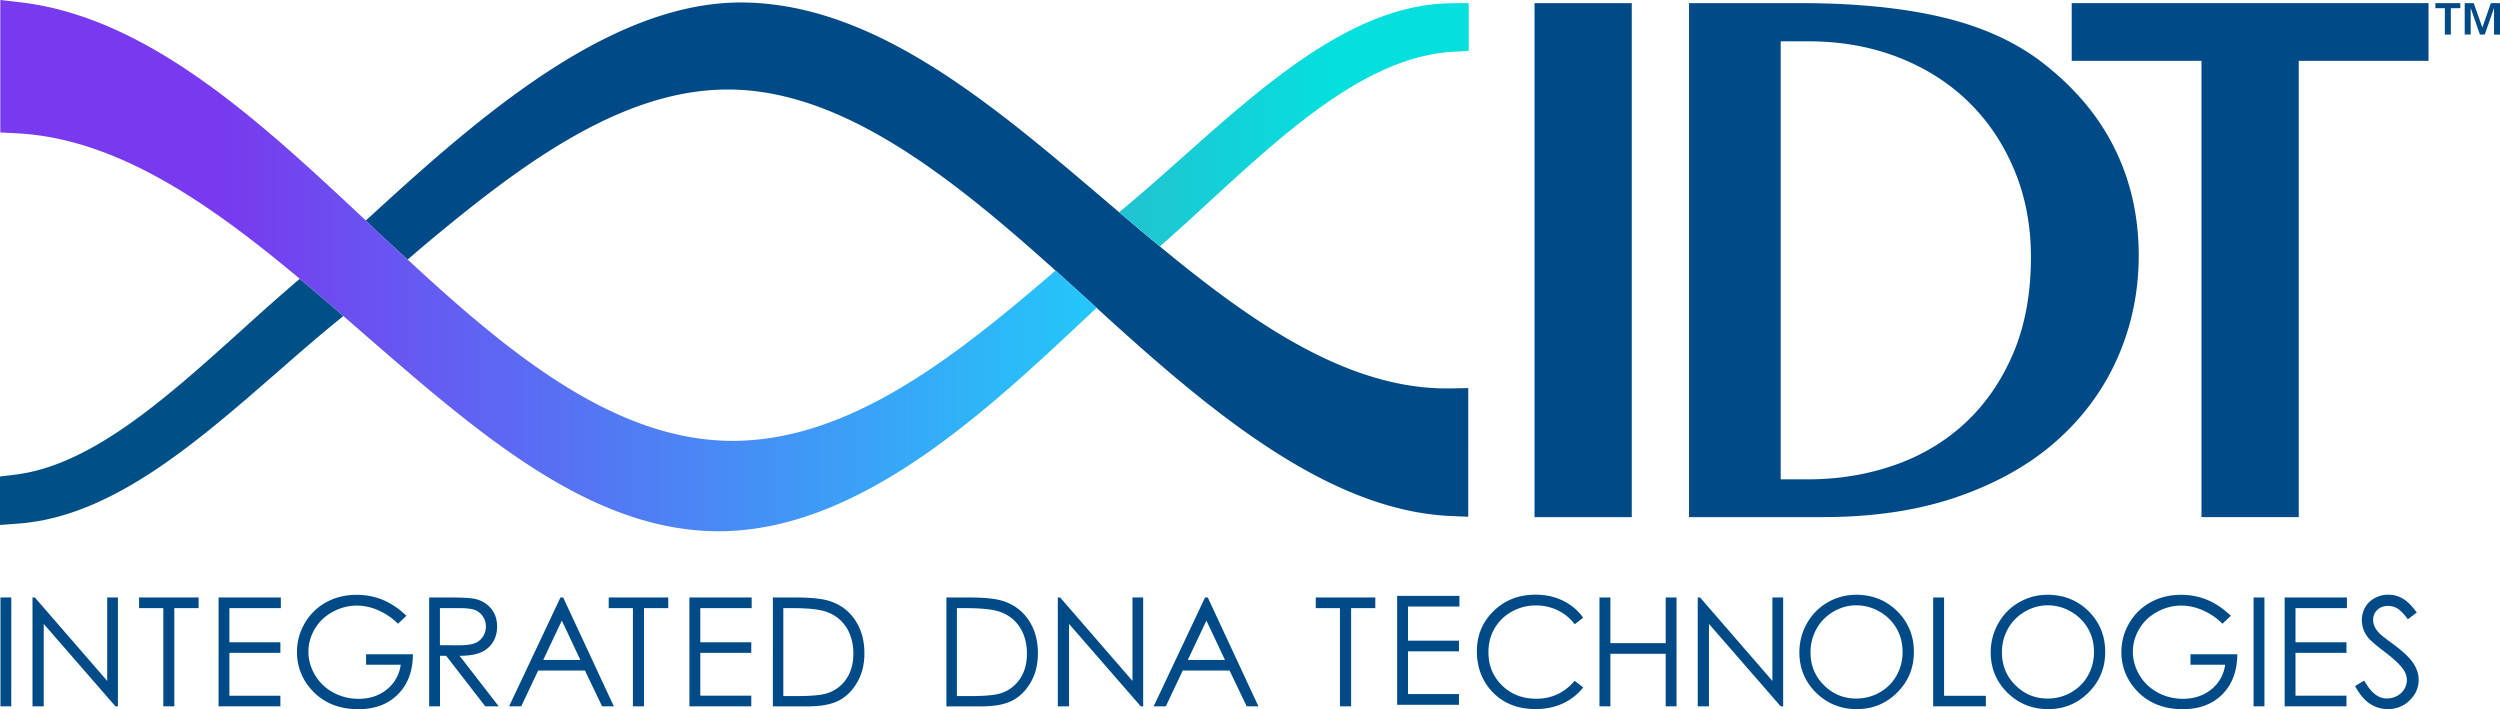
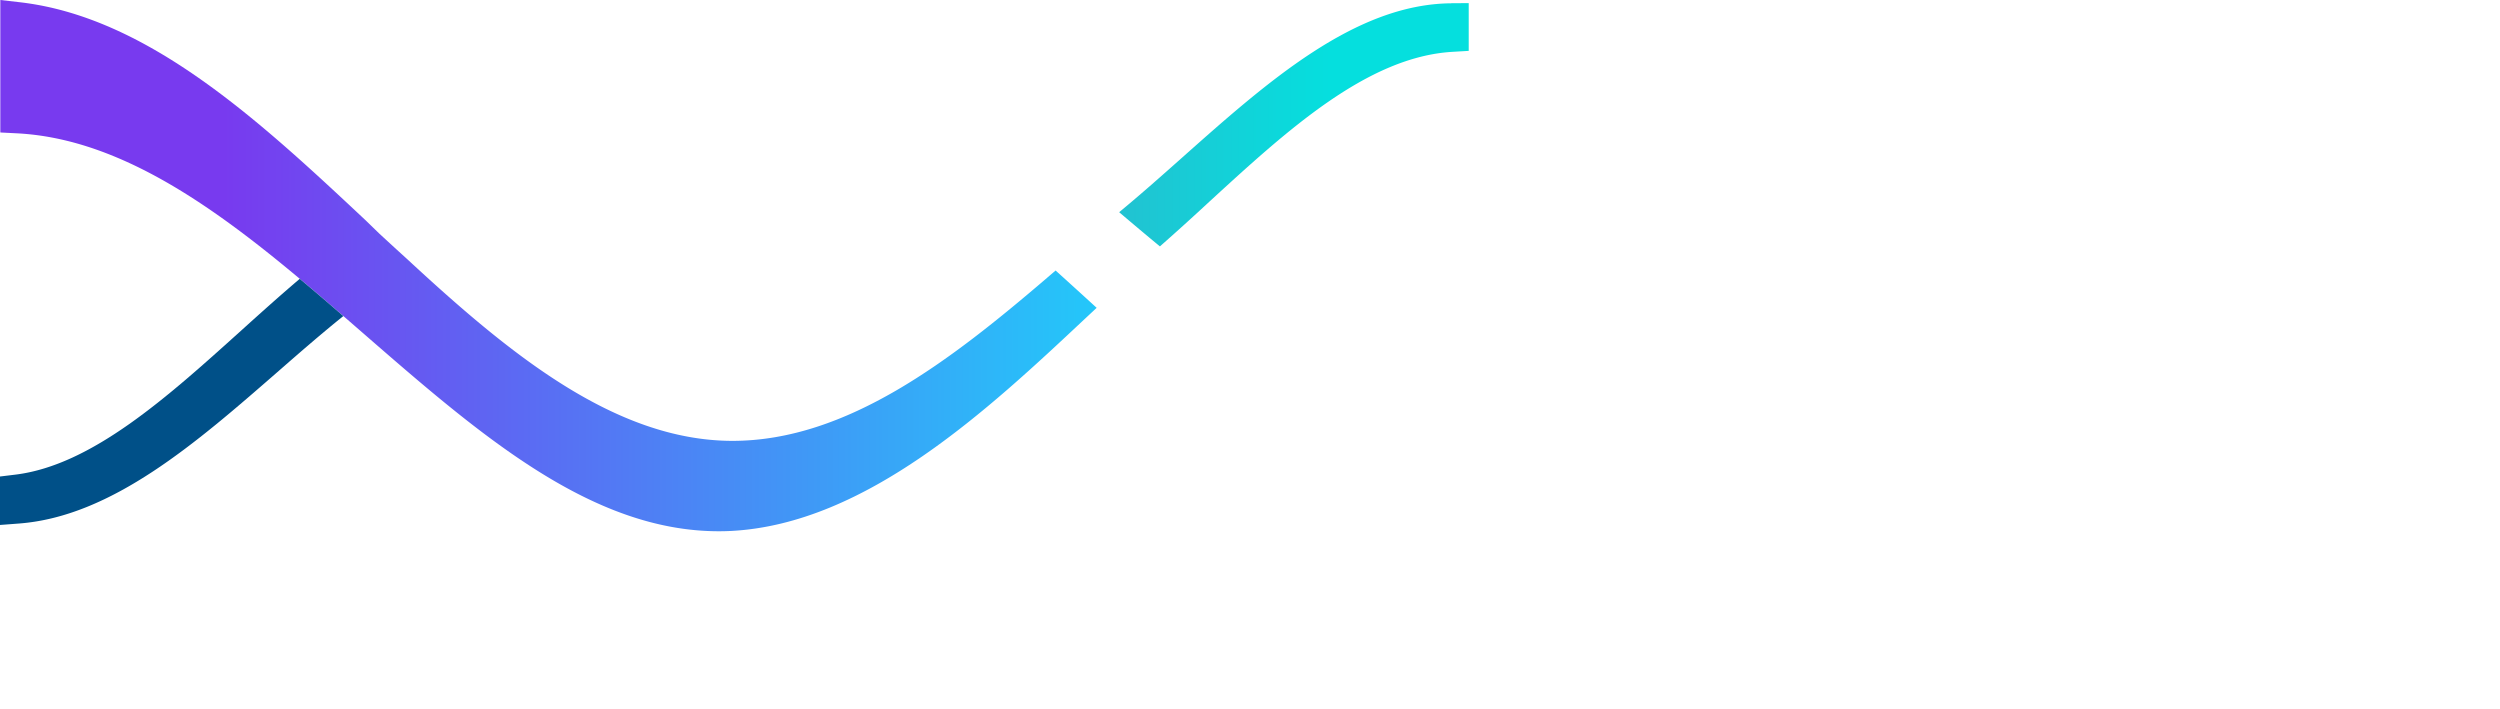
<svg xmlns="http://www.w3.org/2000/svg" width="208" height="59" viewBox="0 0 208 59" fill="none">
  <g clip-path="url(#a)">
-     <path d="M78.74 58.768V49.71h1.872c1.354 0 2.331.108 2.946.33.874.307 1.565.841 2.056 1.602.497.761.74 1.663.74 2.715q.001 1.36-.589 2.397c-.394.69-.9 1.198-1.527 1.527q-.937.493-2.628.491h-2.876zm.868-.853h1.047q1.871.002 2.601-.232a3 3 0 0 0 1.603-1.198c.388-.578.583-1.28.583-2.116s-.21-1.62-.632-2.24c-.42-.62-1.009-1.042-1.764-1.274q-.851-.258-2.796-.259h-.636v7.32zm8.402.853V49.71h.194l6.018 6.941V49.71h.89v9.057h-.2l-5.968-6.86v6.86zm12.477-9.058 4.215 9.058h-.977l-1.425-2.98h-3.896l-1.408 2.98h-1.01l4.274-9.057zm-.113 1.922-1.55 3.277h3.093zM.939 49.71H.038v9.058h.9zm1.765 9.058V49.71h.194l6.022 6.941V49.71h.89v9.057h-.204l-5.969-6.86v6.86zm8.866-8.172v-.885h4.954v.885h-2.019v8.172h-.917v-8.172zm6.616-.886h5.18v.886h-4.279v2.84h4.242v.884h-4.242v3.563h4.242v.885h-5.143zm15.628 1.523-.701.664a5.3 5.3 0 0 0-1.657-1.128 4.4 4.4 0 0 0-1.754-.383 4.16 4.16 0 0 0-2.024.523c-.642.35-1.138.82-1.489 1.42q-.527.898-.529 1.894c0 .664.184 1.328.55 1.943a3.9 3.9 0 0 0 1.512 1.447q.965.527 2.115.529 1.394-.002 2.358-.788a3.12 3.12 0 0 0 1.144-2.046h-2.881v-.874h3.896c-.01 1.398-.421 2.51-1.247 3.335q-1.23 1.237-3.297 1.236-2.508-.002-3.972-1.71a4.56 4.56 0 0 1-1.128-3.05q0-1.287.648-2.397a4.6 4.6 0 0 1 1.77-1.732q1.124-.625 2.547-.626 1.152.001 2.164.415c.675.275 1.338.723 1.98 1.333m1.884-1.528h1.802q1.506.002 2.04.125.801.186 1.311.794.502.604.502 1.495c0 .49-.113.928-.345 1.3a2.16 2.16 0 0 1-.993.848q-.648.291-1.781.291l3.254 4.205h-1.117l-3.254-4.205h-.513v4.205h-.901V49.71zm.9.886v3.082l1.56.01c.605 0 1.047-.059 1.339-.172q.437-.17.68-.55.242-.38.242-.848c0-.313-.08-.577-.248-.826a1.36 1.36 0 0 0-.647-.534c-.265-.108-.713-.162-1.328-.162zm10.254-.886 4.215 9.058h-.977l-1.425-2.98h-3.896l-1.408 2.98h-1.01l4.274-9.057zm-.113 1.922-1.549 3.277h3.092zm3.902-1.037v-.885h4.953v.885h-2.018v8.172h-.923v-8.172zm6.713-.886h5.18v.886h-4.273v2.84h4.241v.884h-4.241v3.563h4.241v.885H57.36zm6.945 9.058V49.71h1.872c1.355 0 2.332.108 2.947.33.874.307 1.565.841 2.056 1.602.496.761.74 1.663.74 2.715q.001 1.36-.59 2.397-.588 1.034-1.526 1.527t-2.628.491h-2.877zm.863-.853h1.047q1.871.002 2.601-.232a3 3 0 0 0 1.603-1.198c.388-.578.583-1.28.583-2.116s-.21-1.62-.632-2.24q-.63-.928-1.764-1.274-.851-.258-2.796-.259h-.636v7.32zm44.305-7.319v-.885h4.954v.885h-2.013v8.172h-.928v-8.172zm6.773-1.02h5.18v.89h-4.279v2.84h4.241v.885h-4.241v3.557h4.241v.89h-5.142zm15.482 1.814-.712.55a3.9 3.9 0 0 0-1.419-1.166 4.14 4.14 0 0 0-1.819-.4c-.723 0-1.387.173-2.002.519a3.7 3.7 0 0 0-1.43 1.398q-.508.874-.507 1.975c0 1.107.377 2.024 1.133 2.764q1.134 1.108 2.86 1.106 1.901 0 3.178-1.49l.713.546a4.56 4.56 0 0 1-1.689 1.333q-1.013.47-2.261.47-2.371-.002-3.746-1.582-1.149-1.334-1.149-3.228 0-1.989 1.392-3.346 1.391-1.36 3.486-1.36c.842 0 1.608.167 2.288.502s1.242.804 1.673 1.408m1.36-1.679h.907v3.8h4.603v-3.8h.901v9.058h-.901v-4.372h-4.603v4.372h-.907zm8.175 9.058V49.71h.195l6.017 6.941V49.71h.896v9.057h-.205l-5.969-6.86v6.86zm13.163-9.284q2.054.001 3.437 1.371 1.383 1.377 1.382 3.384c0 1.339-.459 2.45-1.382 3.374q-1.384 1.386-3.367 1.387c-1.322 0-2.472-.459-3.395-1.376-.922-.918-1.381-2.035-1.381-3.342 0-.868.21-1.678.631-2.418a4.53 4.53 0 0 1 1.722-1.743 4.6 4.6 0 0 1 2.358-.632m.032.875q-1.005-.001-1.904.524a3.76 3.76 0 0 0-1.404 1.414 3.97 3.97 0 0 0-.507 1.98c0 1.075.373 1.987 1.117 2.726.745.745 1.641 1.112 2.693 1.112q1.051-.002 1.948-.513a3.67 3.67 0 0 0 1.398-1.398 3.94 3.94 0 0 0 .502-1.97c0-.723-.168-1.37-.502-1.954a3.74 3.74 0 0 0-1.414-1.397 3.8 3.8 0 0 0-1.932-.524m6.395-.654h.906v8.184h3.476v.874h-4.382zm9.492-.226q2.055.001 3.438 1.371 1.382 1.377 1.381 3.384c0 1.339-.459 2.45-1.381 3.374-.918.923-2.046 1.387-3.368 1.387s-2.471-.459-3.394-1.376c-.923-.918-1.382-2.035-1.382-3.342 0-.868.211-1.678.632-2.418a4.53 4.53 0 0 1 1.721-1.743 4.6 4.6 0 0 1 2.359-.632m.037.875q-1.005-.001-1.905.524-.9.524-1.403 1.414a3.97 3.97 0 0 0-.507 1.98c0 1.075.372 1.987 1.117 2.726.745.745 1.641 1.112 2.693 1.112q1.05-.002 1.948-.513a3.67 3.67 0 0 0 1.398-1.398 3.94 3.94 0 0 0 .502-1.97c0-.723-.168-1.37-.502-1.954a3.8 3.8 0 0 0-1.414-1.397 3.8 3.8 0 0 0-1.932-.524m15.239.869-.701.664a5.3 5.3 0 0 0-1.657-1.128 4.4 4.4 0 0 0-1.754-.383q-1.06-.002-2.024.523c-.642.35-1.138.82-1.489 1.42q-.528.898-.529 1.894c0 .664.184 1.328.545 1.943a3.86 3.86 0 0 0 1.511 1.447q.964.527 2.116.529 1.393-.002 2.358-.788a3.12 3.12 0 0 0 1.144-2.046h-2.882v-.874h3.896c-.01 1.398-.421 2.51-1.246 3.335q-1.231 1.237-3.297 1.236-2.508-.002-3.972-1.71a4.56 4.56 0 0 1-1.128-3.05q0-1.287.648-2.397a4.6 4.6 0 0 1 1.77-1.732q1.124-.625 2.547-.626 1.15.001 2.164.415c.674.275 1.338.723 1.98 1.333m2.79-1.528h-.901v9.058h.901zm1.684 0h5.181v.886h-4.28v2.84h4.242v.884h-4.242v3.563h4.242v.885h-5.143zm5.855 7.374.766-.464q.811 1.496 1.873 1.495.455 0 .852-.21c.265-.141.47-.335.61-.573a1.46 1.46 0 0 0 .211-.755q0-.453-.308-.896c-.28-.4-.799-.886-1.549-1.452q-1.133-.858-1.408-1.236a2.27 2.27 0 0 1-.48-1.388c0-.394.097-.755.28-1.08q.282-.483.799-.766.51-.281 1.117-.28c.426 0 .826.102 1.198.318.372.21.761.6 1.176 1.166l-.739.561q-.511-.678-.869-.896a1.5 1.5 0 0 0-.782-.215q-.55.001-.896.334a1.1 1.1 0 0 0-.345.82q.001.3.124.573.123.274.448.604.176.17 1.171.907c.782.578 1.316 1.096 1.608 1.544q.437.68.437 1.36c0 .658-.248 1.225-.745 1.71q-.743.73-1.818.73a2.64 2.64 0 0 1-1.495-.443q-.67-.437-1.236-1.474m-73.78-14.082-1.473-.064c-10.162-.454-19.972-8.669-29.146-17.04C82.07 17.24 72.275 8.29 61.994 7.502q-.722-.055-1.451-.054c-9.072 0-17.652 6.58-25.66 13.316l-.966.837-.912-.837c-.486-.442-.972-.89-1.452-1.333l-1.117-1.085 1.457-1.328C40.921 8.776 51.45-.005 62.038.21c10.852.227 20.5 8.448 29.836 16.393l.049.043c9.147 7.788 18.618 15.858 28.801 15.669l1.435-.027zM135.764.259h-8.09v42.764h8.09zm4.759 0h9.249c4.674 0 8.689.41 12.034 1.225 3.346.82 6.147 2.132 8.392 3.935 2.579 2.051 4.517 4.399 5.806 7.065q1.936 3.992 1.938 8.76c0 3.012-.583 5.835-1.743 8.485q-1.742 3.973-5.078 6.936c-2.218 1.976-4.97 3.53-8.241 4.664s-7.01 1.694-11.23 1.694h-11.122V.26zm7.625 39.623h2.234q3.871-.002 7.264-1.193t5.904-3.54q2.507-2.349 3.971-5.797c.966-2.3 1.452-4.95 1.452-7.962 0-2.623-.459-5.041-1.382-7.243-.917-2.202-2.196-4.102-3.831-5.69-1.635-1.591-3.589-2.822-5.861-3.702q-3.414-1.319-7.436-1.317h-2.309v36.444z" fill="#004B87" />
-     <path d="M202.053.259v4.804h-10.798v37.96h-8.09V5.063h-10.798V.259z" fill="#004B87" />
    <path d="M120.734.275c-8.014.065-15.315 6.558-22.379 12.836-1.64 1.457-3.335 2.963-4.975 4.323l-.265.221c1.123.955 2.256 1.91 3.39 2.845a216 216 0 0 0 4.095-3.703c6.46-5.927 13.14-12.058 20.237-12.484l1.36-.081V.259l-1.457.01z" fill="url(#b)" />
    <path d="M87.109 23.123C79.09 29.983 70.467 36.68 60.931 36.68h-.092c-9.735-.064-18.499-7.286-26.923-15.086l-.912-.83c-.485-.443-.965-.886-1.451-1.334l-1.117-1.085C21.499 9.964 12.25 1.403 1.63.184L.027 0v11.022l1.37.07c10.292.523 19.681 8.69 28.764 16.586C39.927 36.174 49.156 44.2 59.808 44.2q.524 0 1.057-.027c11.225-.604 21.338-10.088 29.465-17.71l.912-.852a635 635 0 0 0-3.416-3.104l-.713.61z" fill="url(#c)" />
    <path d="M24.937 23.199c-1.646 1.397-3.303 2.887-4.905 4.334-6.093 5.494-12.39 11.173-18.742 11.955L0 39.645v4.032l1.581-.12c7.722-.588 14.727-6.698 21.5-12.602 1.878-1.641 3.658-3.19 5.45-4.631l.032-.027a275 275 0 0 0-3.626-3.099" fill="#005088" />
-     <path d="M203.413.68h-.788V.259h2.072V.68h-.788v2.197h-.496zm1.646-.421h.755l.707 2.008h.016l.707-2.008H208v2.618h-.497V.69h-.01l-.761 2.186h-.4L205.571.69h-.01v2.186h-.497V.259z" fill="#004B87" />
  </g>
  <defs>
    <linearGradient id="b" x1="9.438" y1="10.379" x2="117.226" y2="10.379" gradientUnits="userSpaceOnUse">
      <stop stop-color="#A93A95" />
      <stop offset=".94" stop-color="#05DFDE" />
    </linearGradient>
    <linearGradient id="c" x1="18.628" y1="22.103" x2="126.411" y2="22.103" gradientUnits="userSpaceOnUse">
      <stop stop-color="#783AEF" />
      <stop offset=".94" stop-color="#02FFFE" />
    </linearGradient>
    <clipPath id="a">
      <path fill="#fff" d="M0 0h208v59H0z" />
    </clipPath>
  </defs>
</svg>